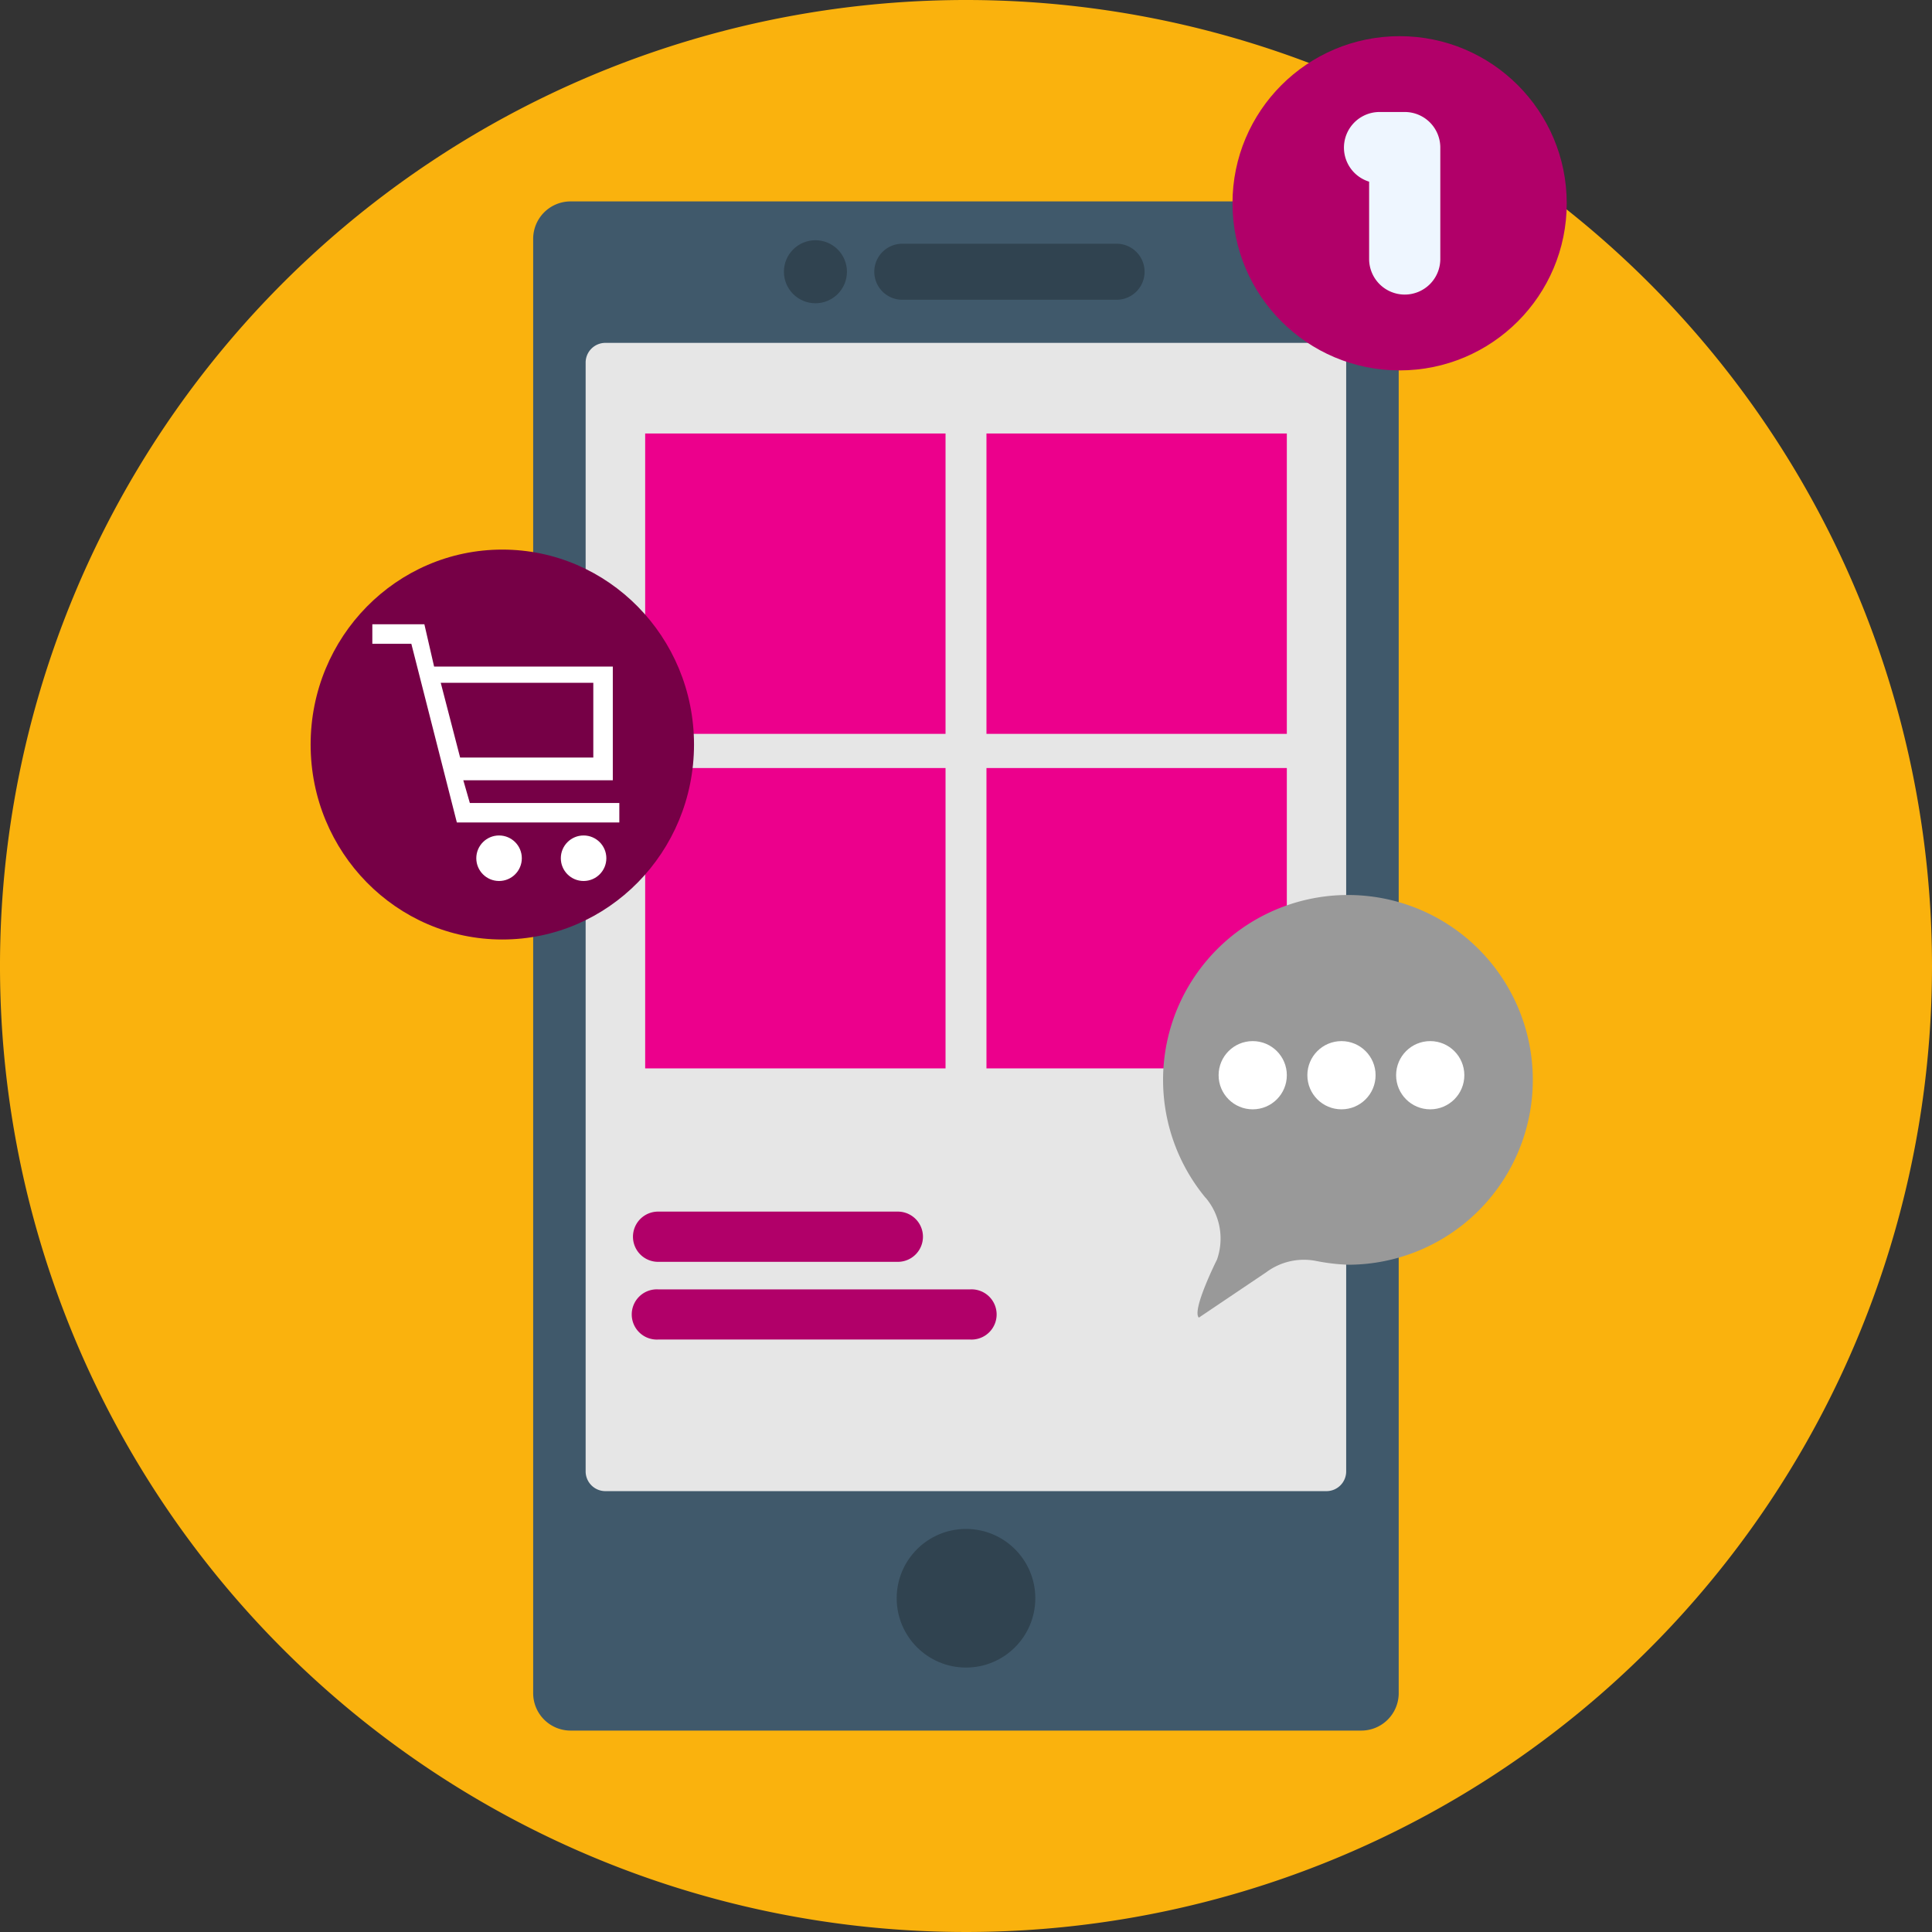
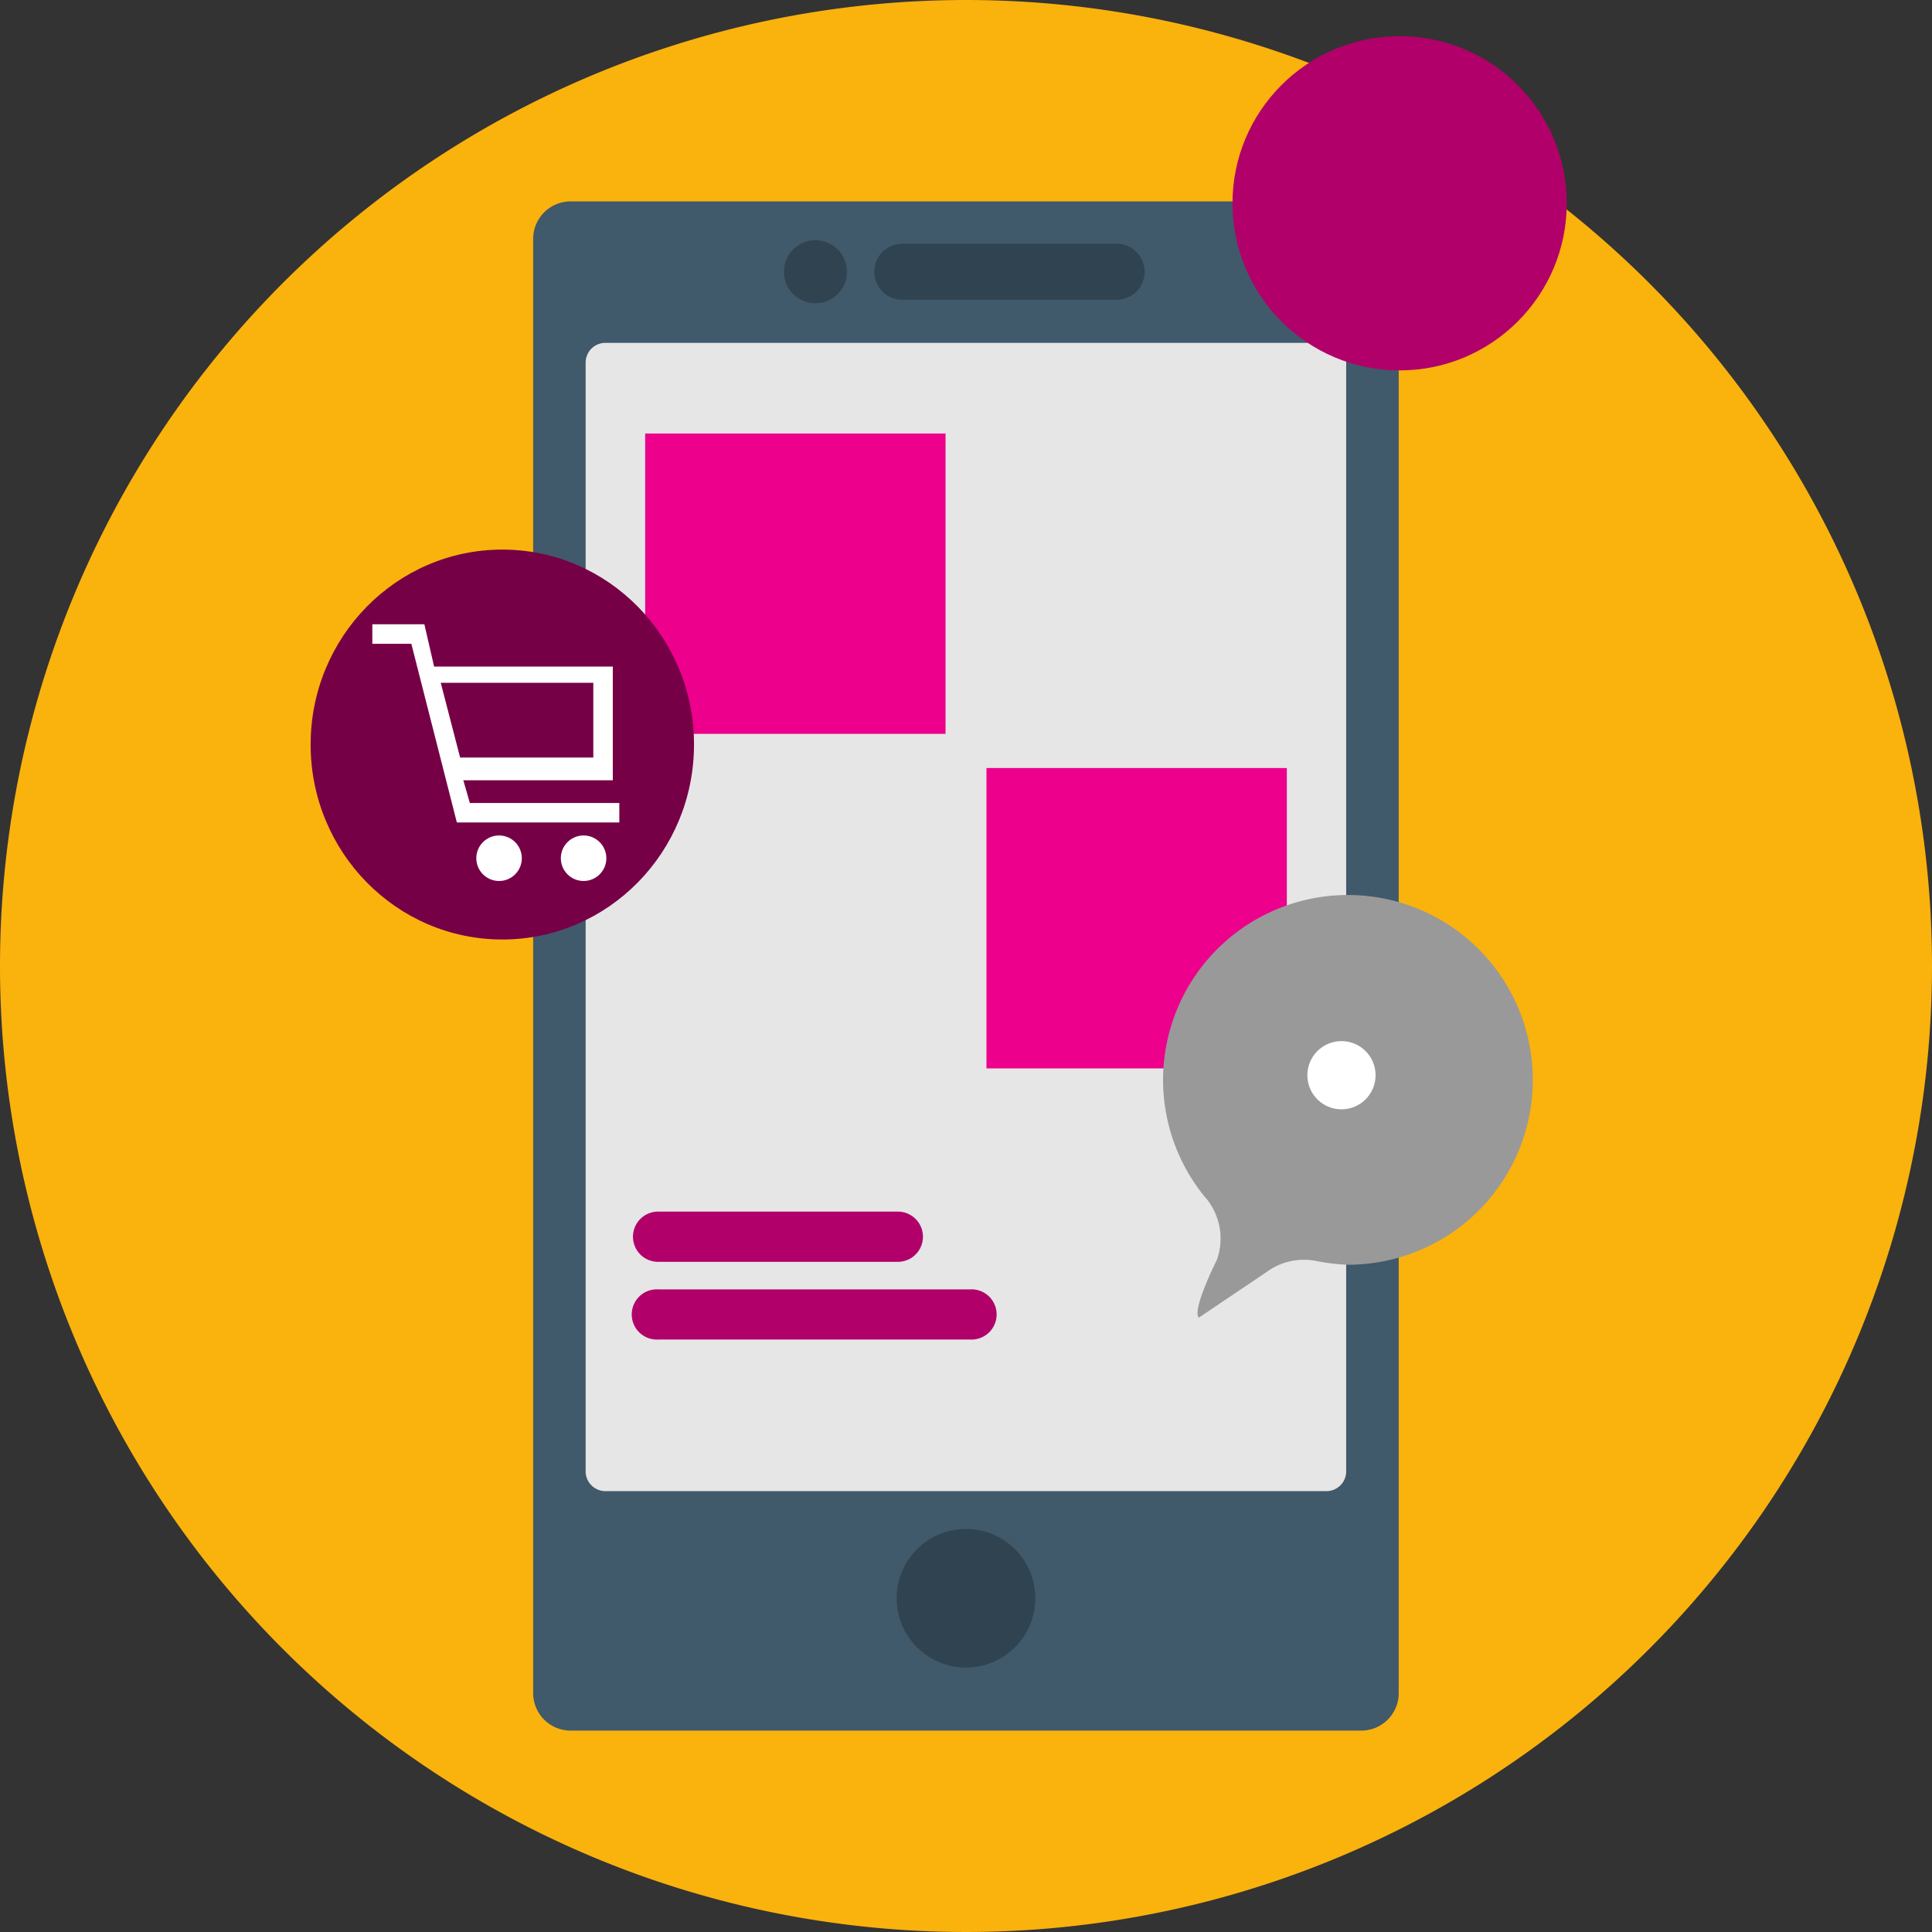
<svg xmlns="http://www.w3.org/2000/svg" id="Layer_1" data-name="Layer 1" viewBox="0 0 320 320">
  <rect x="0" y="0" width="320" height="320" fill="#333333" stroke="none" />
  <defs>
    <style>.cls-1{fill:#fab20d;}.cls-2{fill:#40596b;}.cls-3{fill:#e6e6e6;}.cls-4{fill:#304350;}.cls-5{fill:#ec008c;}.cls-6{fill:#b10069;}.cls-7{fill:#eef6ff;}.cls-8{fill:#760046;}.cls-9{fill:#fff;}.cls-10{fill:#999;}</style>
  </defs>
  <title>Positiva_ICO</title>
  <path class="cls-1" d="M320,160A160,160,0,1,1,160,0,160,160,0,0,1,320,160Zm0,0" />
  <path class="cls-2" d="M225.49,33.36h-131a6.2,6.2,0,0,0-6.18,6.18V280.46a6.2,6.2,0,0,0,6.18,6.18h131a6.2,6.2,0,0,0,6.18-6.18V39.54A6.2,6.2,0,0,0,225.49,33.36Z" />
  <path class="cls-3" d="M219.71,56.79H100.29A3.27,3.27,0,0,0,97,60.05h0V243.71h0a3.28,3.28,0,0,0,3.26,3.27H219.71a3.27,3.27,0,0,0,3.26-3.27V60.05A3.26,3.26,0,0,0,219.71,56.79Z" />
  <circle class="cls-4" cx="160" cy="264.72" r="11.48" />
  <path class="cls-4" d="M184.94,49.65H149.45a4.64,4.64,0,1,1,0-9.28h35.49a4.64,4.64,0,0,1,0,9.28Z" />
  <circle class="cls-4" cx="135.06" cy="45.01" r="5.22" />
  <rect class="cls-5" x="106.86" y="71.8" width="49.75" height="49.75" />
-   <rect class="cls-5" x="163.39" y="71.8" width="49.75" height="49.75" />
-   <rect class="cls-5" x="106.86" y="127.21" width="49.75" height="49.75" />
  <rect class="cls-5" x="163.39" y="127.21" width="49.75" height="49.75" />
  <path class="cls-6" d="M148.72,209H109a4.16,4.16,0,0,1,0-8.32h39.71a4.16,4.16,0,0,1,0,8.32Z" />
  <path class="cls-6" d="M160.72,221.87H109a4.16,4.16,0,1,1,0-8.31h51.71a4.16,4.16,0,1,1,0,8.31Z" />
  <circle class="cls-6" cx="231.82" cy="33.67" r="27.68" />
-   <path class="cls-7" d="M232.67,48.79a5.9,5.9,0,0,1-5.9-5.89V30.09a5.9,5.9,0,0,1,1.7-11.54h4.2a5.89,5.89,0,0,1,5.89,5.89V42.9A5.89,5.89,0,0,1,232.67,48.79Z" />
  <ellipse class="cls-8" cx="83.2" cy="123.32" rx="31.75" ry="32.29" />
  <path class="cls-9" d="M77.82,133l-1.08-3.76H101.5V110.4H71.9l-1.61-7H61.67v3.23h6.46l7.54,29.6h26.91V133Zm20.45-19.91v12.38H76.21L73,113.09Z" />
  <circle class="cls-9" cx="82.66" cy="142.15" r="3.77" />
  <circle class="cls-9" cx="96.66" cy="142.15" r="3.77" />
  <path class="cls-10" d="M199.69,198.38a10.49,10.49,0,0,1,1.88,10.25s-4.23,8.43-3,9.61l11.17-7.52a10.44,10.44,0,0,1,8.13-1.89,33.17,33.17,0,0,0,5.4.65,30.62,30.62,0,1,0-23.6-11.1Z" />
-   <circle class="cls-9" cx="207.49" cy="178.09" r="5.65" />
  <circle class="cls-9" cx="222.19" cy="178.09" r="5.65" />
-   <circle class="cls-9" cx="236.89" cy="178.09" r="5.65" />
</svg>